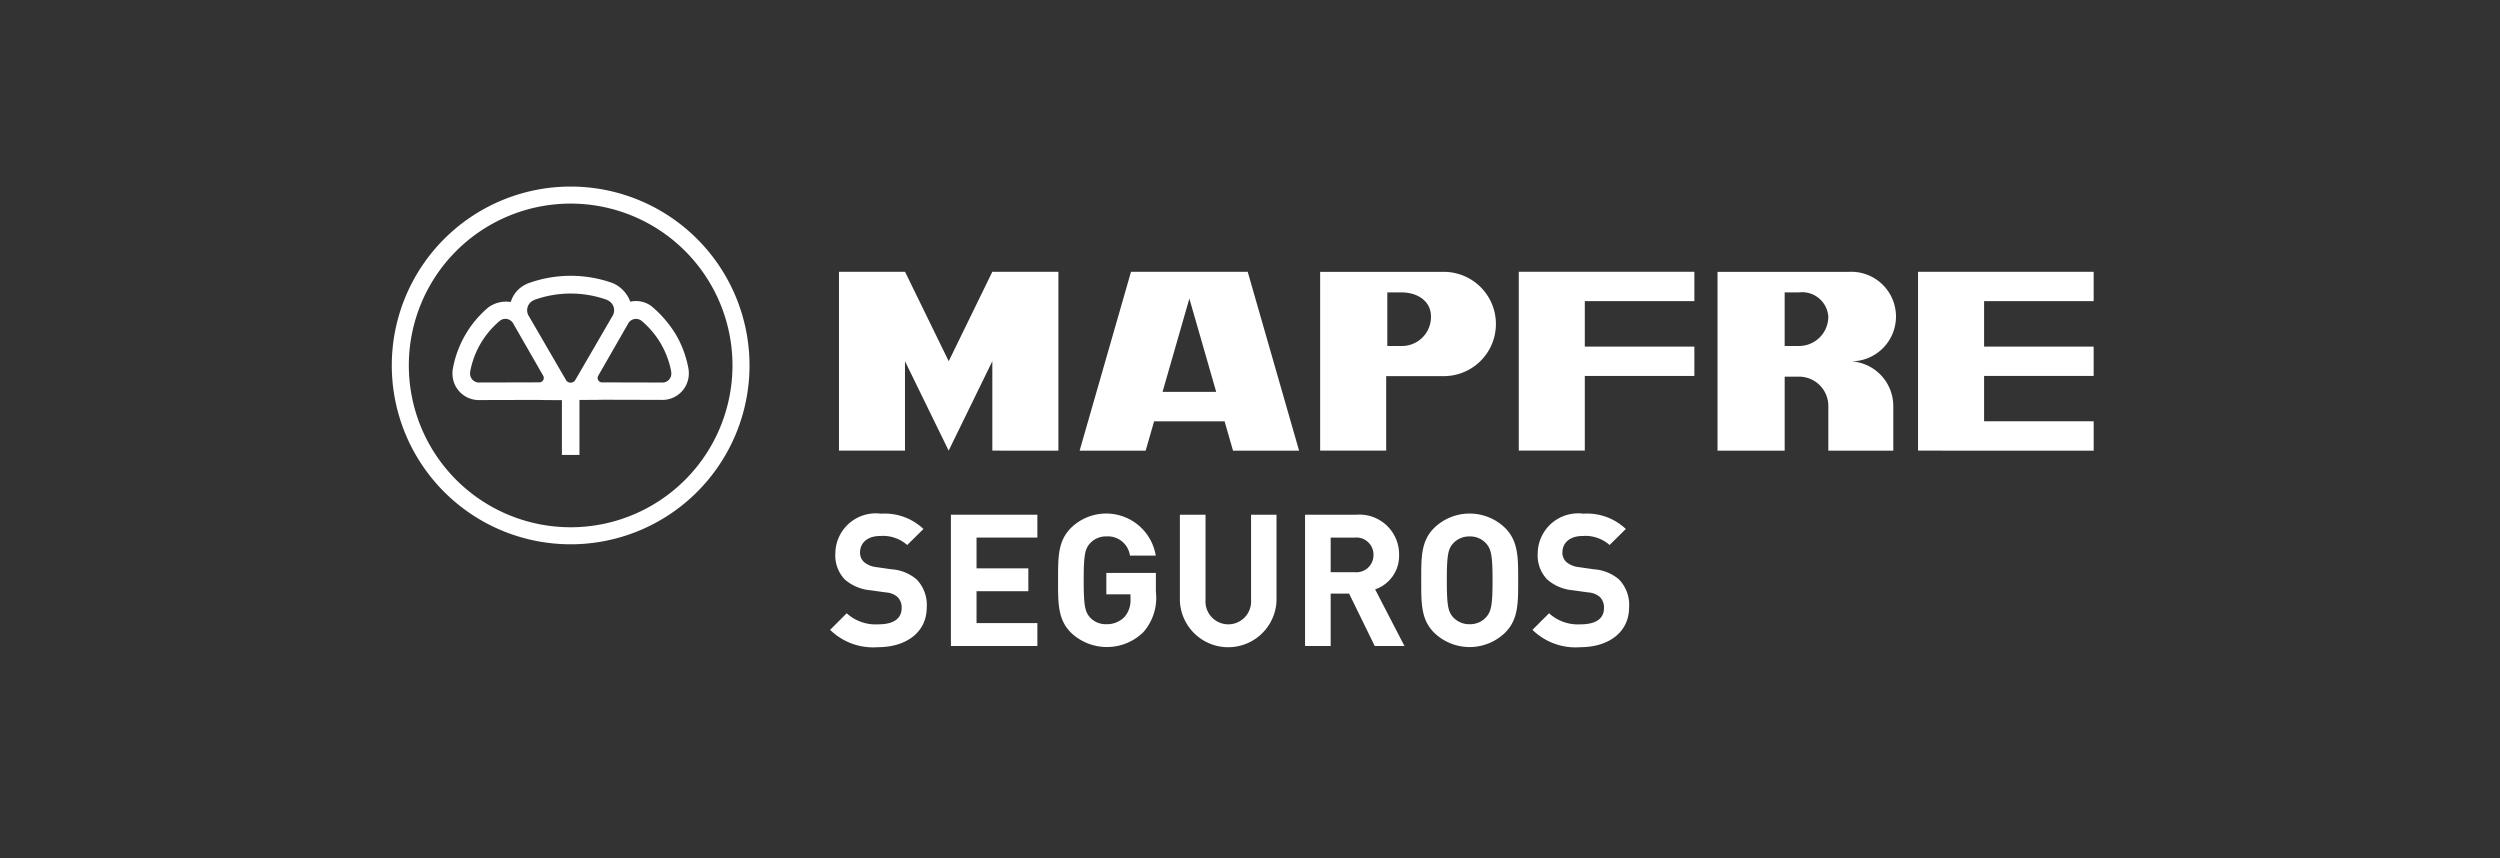
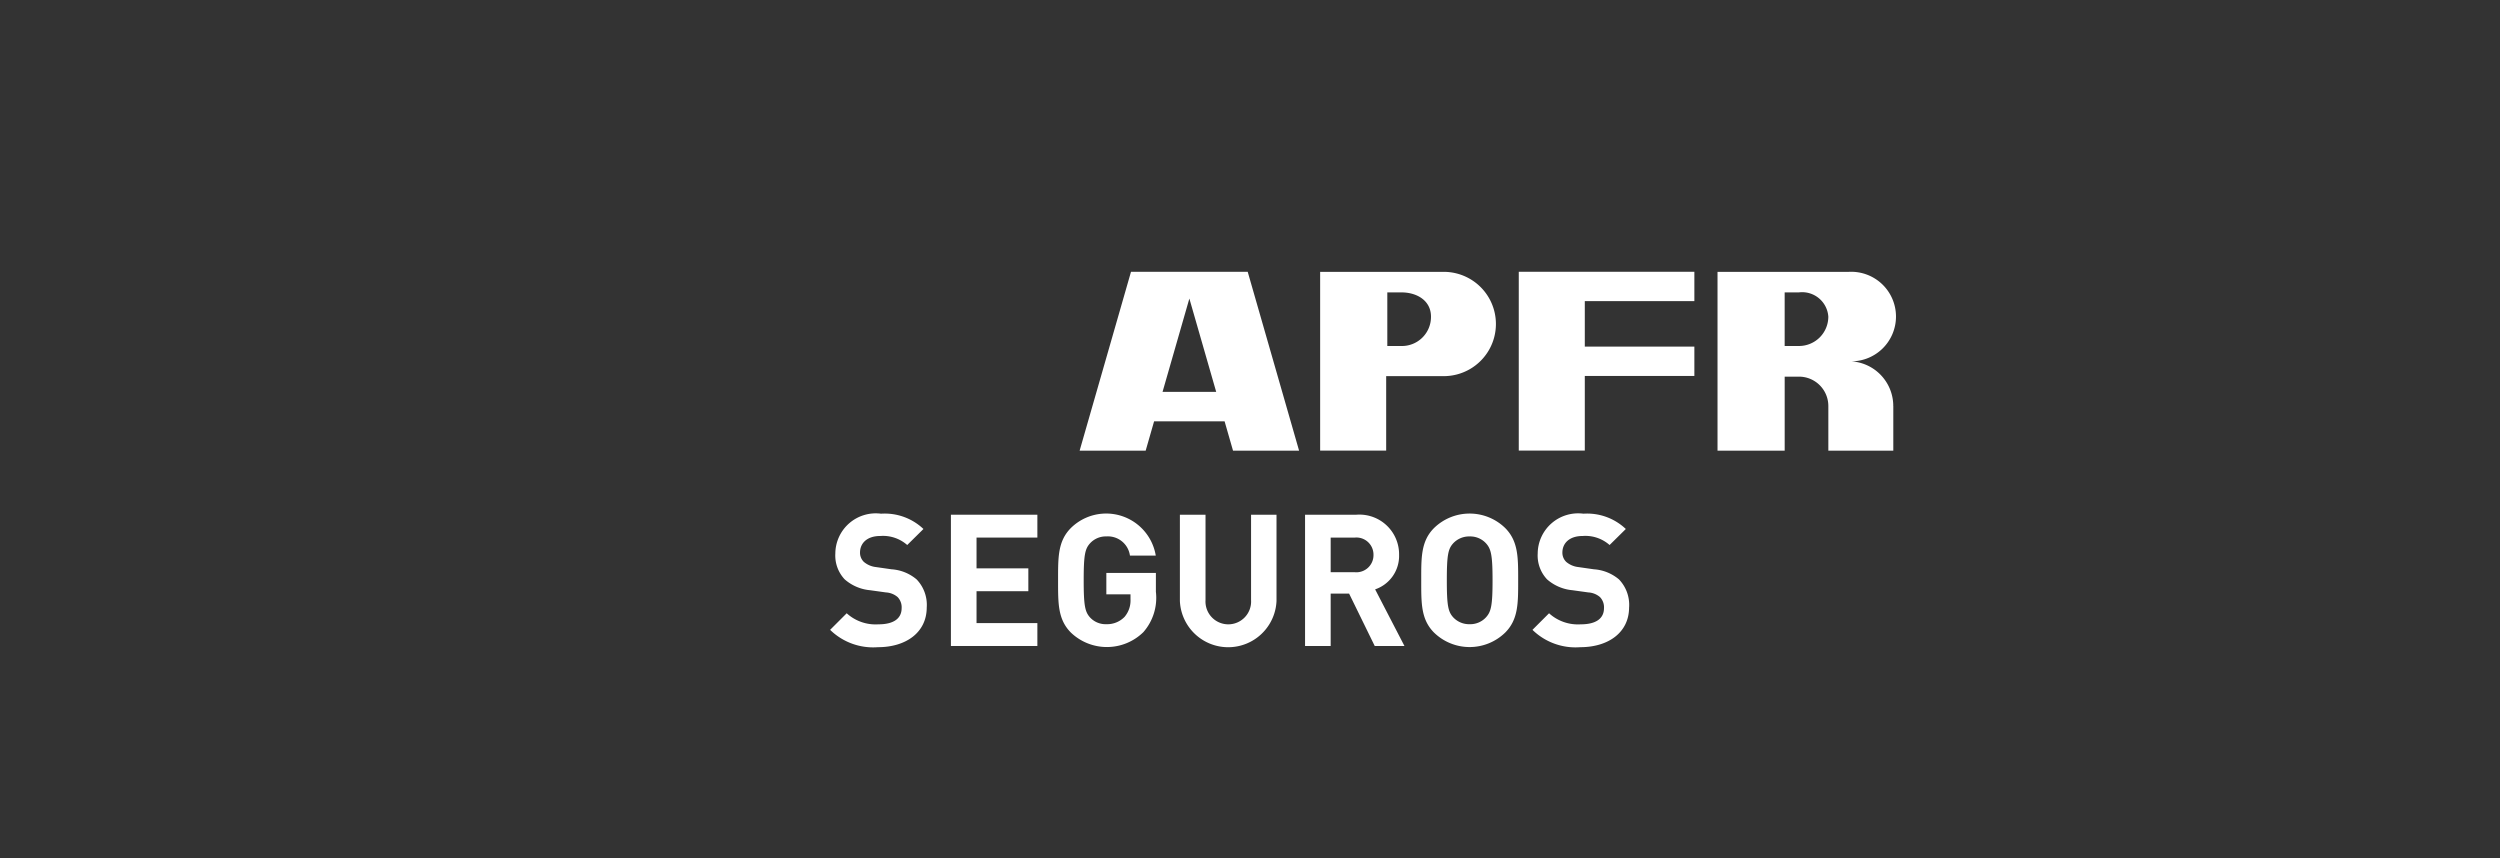
<svg xmlns="http://www.w3.org/2000/svg" id="seguro-mapfre" width="134" height="46" viewBox="0 0 134 46">
  <rect x="0" y="0" width="134" height="46" fill="#333333" stroke="none" />
  <g id="g10" transform="translate(21 10)">
-     <path id="path12" d="M9.587.913a8.674,8.674,0,1,0,8.674,8.674A8.674,8.674,0,0,0,9.587.913Zm0-.913A9.587,9.587,0,1,1,0,9.587,9.587,9.587,0,0,1,9.587,0h0" fill="#fff" />
-     <path id="path14" d="M29.8,32.963l-.023-.009a5.737,5.737,0,0,0-3.893,0,.232.232,0,0,0-.051.026.588.588,0,0,0-.231.868l1.96,3.374a.292.292,0,0,0,.526.008l1.96-3.376a.588.588,0,0,0-.25-.885ZM24.039,34.07l-.015.012a4.654,4.654,0,0,0-1.585,2.739.166.166,0,0,0,0,.045.478.478,0,0,0,.237.454.473.473,0,0,0,.28.062l3.173-.008a.238.238,0,0,0,.227-.118.236.236,0,0,0-.008-.25l-1.58-2.753a.487.487,0,0,0-.2-.218.475.475,0,0,0-.528.033Zm7.582,0a.481.481,0,0,0-.528-.033.464.464,0,0,0-.2.218l-1.58,2.753a.238.238,0,0,0,.219.368l3.173.008a.478.478,0,0,0,.517-.516.261.261,0,0,0,0-.045,4.654,4.654,0,0,0-1.585-2.739l-.015-.012ZM28.3,38.326v2.939h-.941V38.326c-.449,0-1.036,0-1.258-.011l-3.119.008a1.417,1.417,0,0,1-1.488-1.475,1.124,1.124,0,0,1,.018-.194,5.61,5.61,0,0,1,1.906-3.3,1.619,1.619,0,0,1,1.2-.287,1.53,1.53,0,0,1,.761-.921,1.215,1.215,0,0,1,.186-.086,6.667,6.667,0,0,1,4.533,0,1.734,1.734,0,0,1,.926.992,1.373,1.373,0,0,1,1.143.245,6.1,6.1,0,0,1,1.314,1.538,5.6,5.6,0,0,1,.662,1.81,1.109,1.109,0,0,1,.018.194,1.417,1.417,0,0,1-1.488,1.475l-3.119-.008c-.222.008-.808.009-1.257.011h0" transform="translate(-18.241 -26.88)" fill="#fff" />
-     <path id="path16" d="M162.021,30.2l2.341,4.794L166.7,30.2h3.541v9.587H166.7V34.993l-2.341,4.794-2.341-4.794v4.793H158.48V30.2h3.541" transform="translate(-134.511 -25.633)" fill="#fff" />
    <path id="path18" d="M243.77,39.787l2.754-9.587h6.255l2.754,9.587h-3.541l-.452-1.573h-3.778l-.452,1.573Zm5.882-8.152-1.437,5h2.875l-1.438-5h0" transform="translate(-206.902 -25.632)" fill="#fff" />
    <path id="path20" d="M335.636,30.222H329.01V39.8h3.539V35.81h3.087a2.795,2.795,0,1,0,0-5.59h0Zm-2.258,1.1c.8,0,1.573.426,1.573,1.3a1.559,1.559,0,0,1-1.573,1.573h-.768V31.32h.768" transform="translate(-279.25 -25.649)" fill="#fff" />
    <path id="path22" d="M399.4,30.2h9.412v1.573h-5.873v2.438h5.873v1.573h-5.873v4H399.4V30.2" transform="translate(-338.994 -25.633)" fill="#fff" />
-     <path id="path24" d="M544.441,38.214h5.873v1.573H540.9V30.2h9.413v1.573h-5.873v2.438h5.873v1.573h-5.873v2.429" transform="translate(-459.093 -25.633)" fill="#fff" />
    <path id="path26" d="M479.259,37.417v-.079a2.4,2.4,0,0,0-2.4-2.317,2.4,2.4,0,1,0,0-4.791H469.84v9.584h3.6V35.846h.767a1.574,1.574,0,0,1,1.573,1.573c0,.026,0,.051,0,.077v2.319h3.482v-2.4Zm0-.08v0Zm-5.053-6.007a1.406,1.406,0,0,1,1.573,1.3,1.572,1.572,0,0,1-1.573,1.573h-.767V31.331h.767" transform="translate(-398.781 -25.658)" fill="#fff" />
    <path id="path28" d="M160.537,120.928a1.97,1.97,0,0,0-.543-1.491,2.319,2.319,0,0,0-1.345-.543l-.83-.119a1.207,1.207,0,0,1-.652-.277.678.678,0,0,1-.207-.5c0-.484.355-.889,1.087-.889a1.958,1.958,0,0,1,1.443.484l.87-.859a3.012,3.012,0,0,0-2.273-.82,2.167,2.167,0,0,0-2.45,2.134,1.861,1.861,0,0,0,.5,1.384,2.383,2.383,0,0,0,1.363.584l.85.118a1.053,1.053,0,0,1,.623.247.786.786,0,0,1,.218.593c0,.563-.434.87-1.245.87a2.3,2.3,0,0,1-1.7-.593l-.889.889a3.3,3.3,0,0,0,2.57.929c1.472,0,2.609-.771,2.609-2.134" transform="translate(-131.863 -98.38)" fill="#fff" />
    <path id="path30" d="M202.784,123.334v-1.225h-3.261V120.4H202.3v-1.225h-2.777v-1.65h3.261V116.3H198.15v7.036h4.634" transform="translate(-168.181 -98.711)" fill="#fff" />
    <path id="path32" d="M241.356,120.1v-1.027H238.7v1.146h1.295v.266a1.357,1.357,0,0,1-.316.939,1.292,1.292,0,0,1-.978.395,1.13,1.13,0,0,1-.879-.366c-.266-.3-.336-.632-.336-1.986s.07-1.68.336-1.977a1.143,1.143,0,0,1,.879-.375,1.193,1.193,0,0,1,1.264,1.027h1.384a2.694,2.694,0,0,0-4.545-1.482c-.711.711-.691,1.591-.691,2.807s-.02,2.095.691,2.806a2.791,2.791,0,0,0,3.882-.029,2.791,2.791,0,0,0,.672-2.145" transform="translate(-200.4 -98.363)" fill="#fff" />
    <path id="path34" d="M284.479,120.915V116.29h-1.364v4.575a1.223,1.223,0,1,1-2.441,0V116.29H279.3v4.625a2.592,2.592,0,0,0,5.179,0" transform="translate(-237.058 -98.702)" fill="#fff" />
    <path id="path36" d="M327.328,118.444a.917.917,0,0,1-1,.929h-1.295v-1.857h1.295A.917.917,0,0,1,327.328,118.444Zm1.659,4.882-1.571-3.034a1.893,1.893,0,0,0,1.284-1.848,2.127,2.127,0,0,0-2.282-2.154H323.66v7.036h1.373v-2.807h.988l1.373,2.807h1.591" transform="translate(-274.709 -98.702)" fill="#fff" />
    <path id="path38" d="M368.645,119.468c0,1.354-.079,1.68-.346,1.977a1.144,1.144,0,0,1-.88.375,1.164,1.164,0,0,1-.889-.375c-.266-.3-.336-.623-.336-1.977s.07-1.68.336-1.977a1.166,1.166,0,0,1,.889-.375,1.146,1.146,0,0,1,.88.375C368.564,117.788,368.645,118.115,368.645,119.468Zm1.373,0c0-1.216.011-2.095-.7-2.807a2.732,2.732,0,0,0-3.805,0c-.712.711-.691,1.591-.691,2.807s-.02,2.095.691,2.806a2.732,2.732,0,0,0,3.805,0c.712-.711.7-1.591.7-2.806h0" transform="translate(-309.644 -98.363)" fill="#fff" />
    <path id="path40" d="M409.449,120.928a1.97,1.97,0,0,0-.543-1.491,2.319,2.319,0,0,0-1.345-.543l-.83-.119a1.2,1.2,0,0,1-.652-.277.678.678,0,0,1-.207-.5c0-.484.355-.889,1.087-.889a1.958,1.958,0,0,1,1.443.484l.87-.859a3.011,3.011,0,0,0-2.273-.82,2.167,2.167,0,0,0-2.45,2.134,1.861,1.861,0,0,0,.5,1.384,2.383,2.383,0,0,0,1.363.584l.85.118a1.048,1.048,0,0,1,.622.247.785.785,0,0,1,.218.593c0,.563-.434.87-1.245.87a2.3,2.3,0,0,1-1.7-.593l-.889.889a3.3,3.3,0,0,0,2.57.929c1.472,0,2.609-.771,2.609-2.134" transform="translate(-343.128 -98.38)" fill="#fff" />
  </g>
  <rect id="Retângulo_514" data-name="Retângulo 514" width="134" height="46" fill="none" />
</svg>